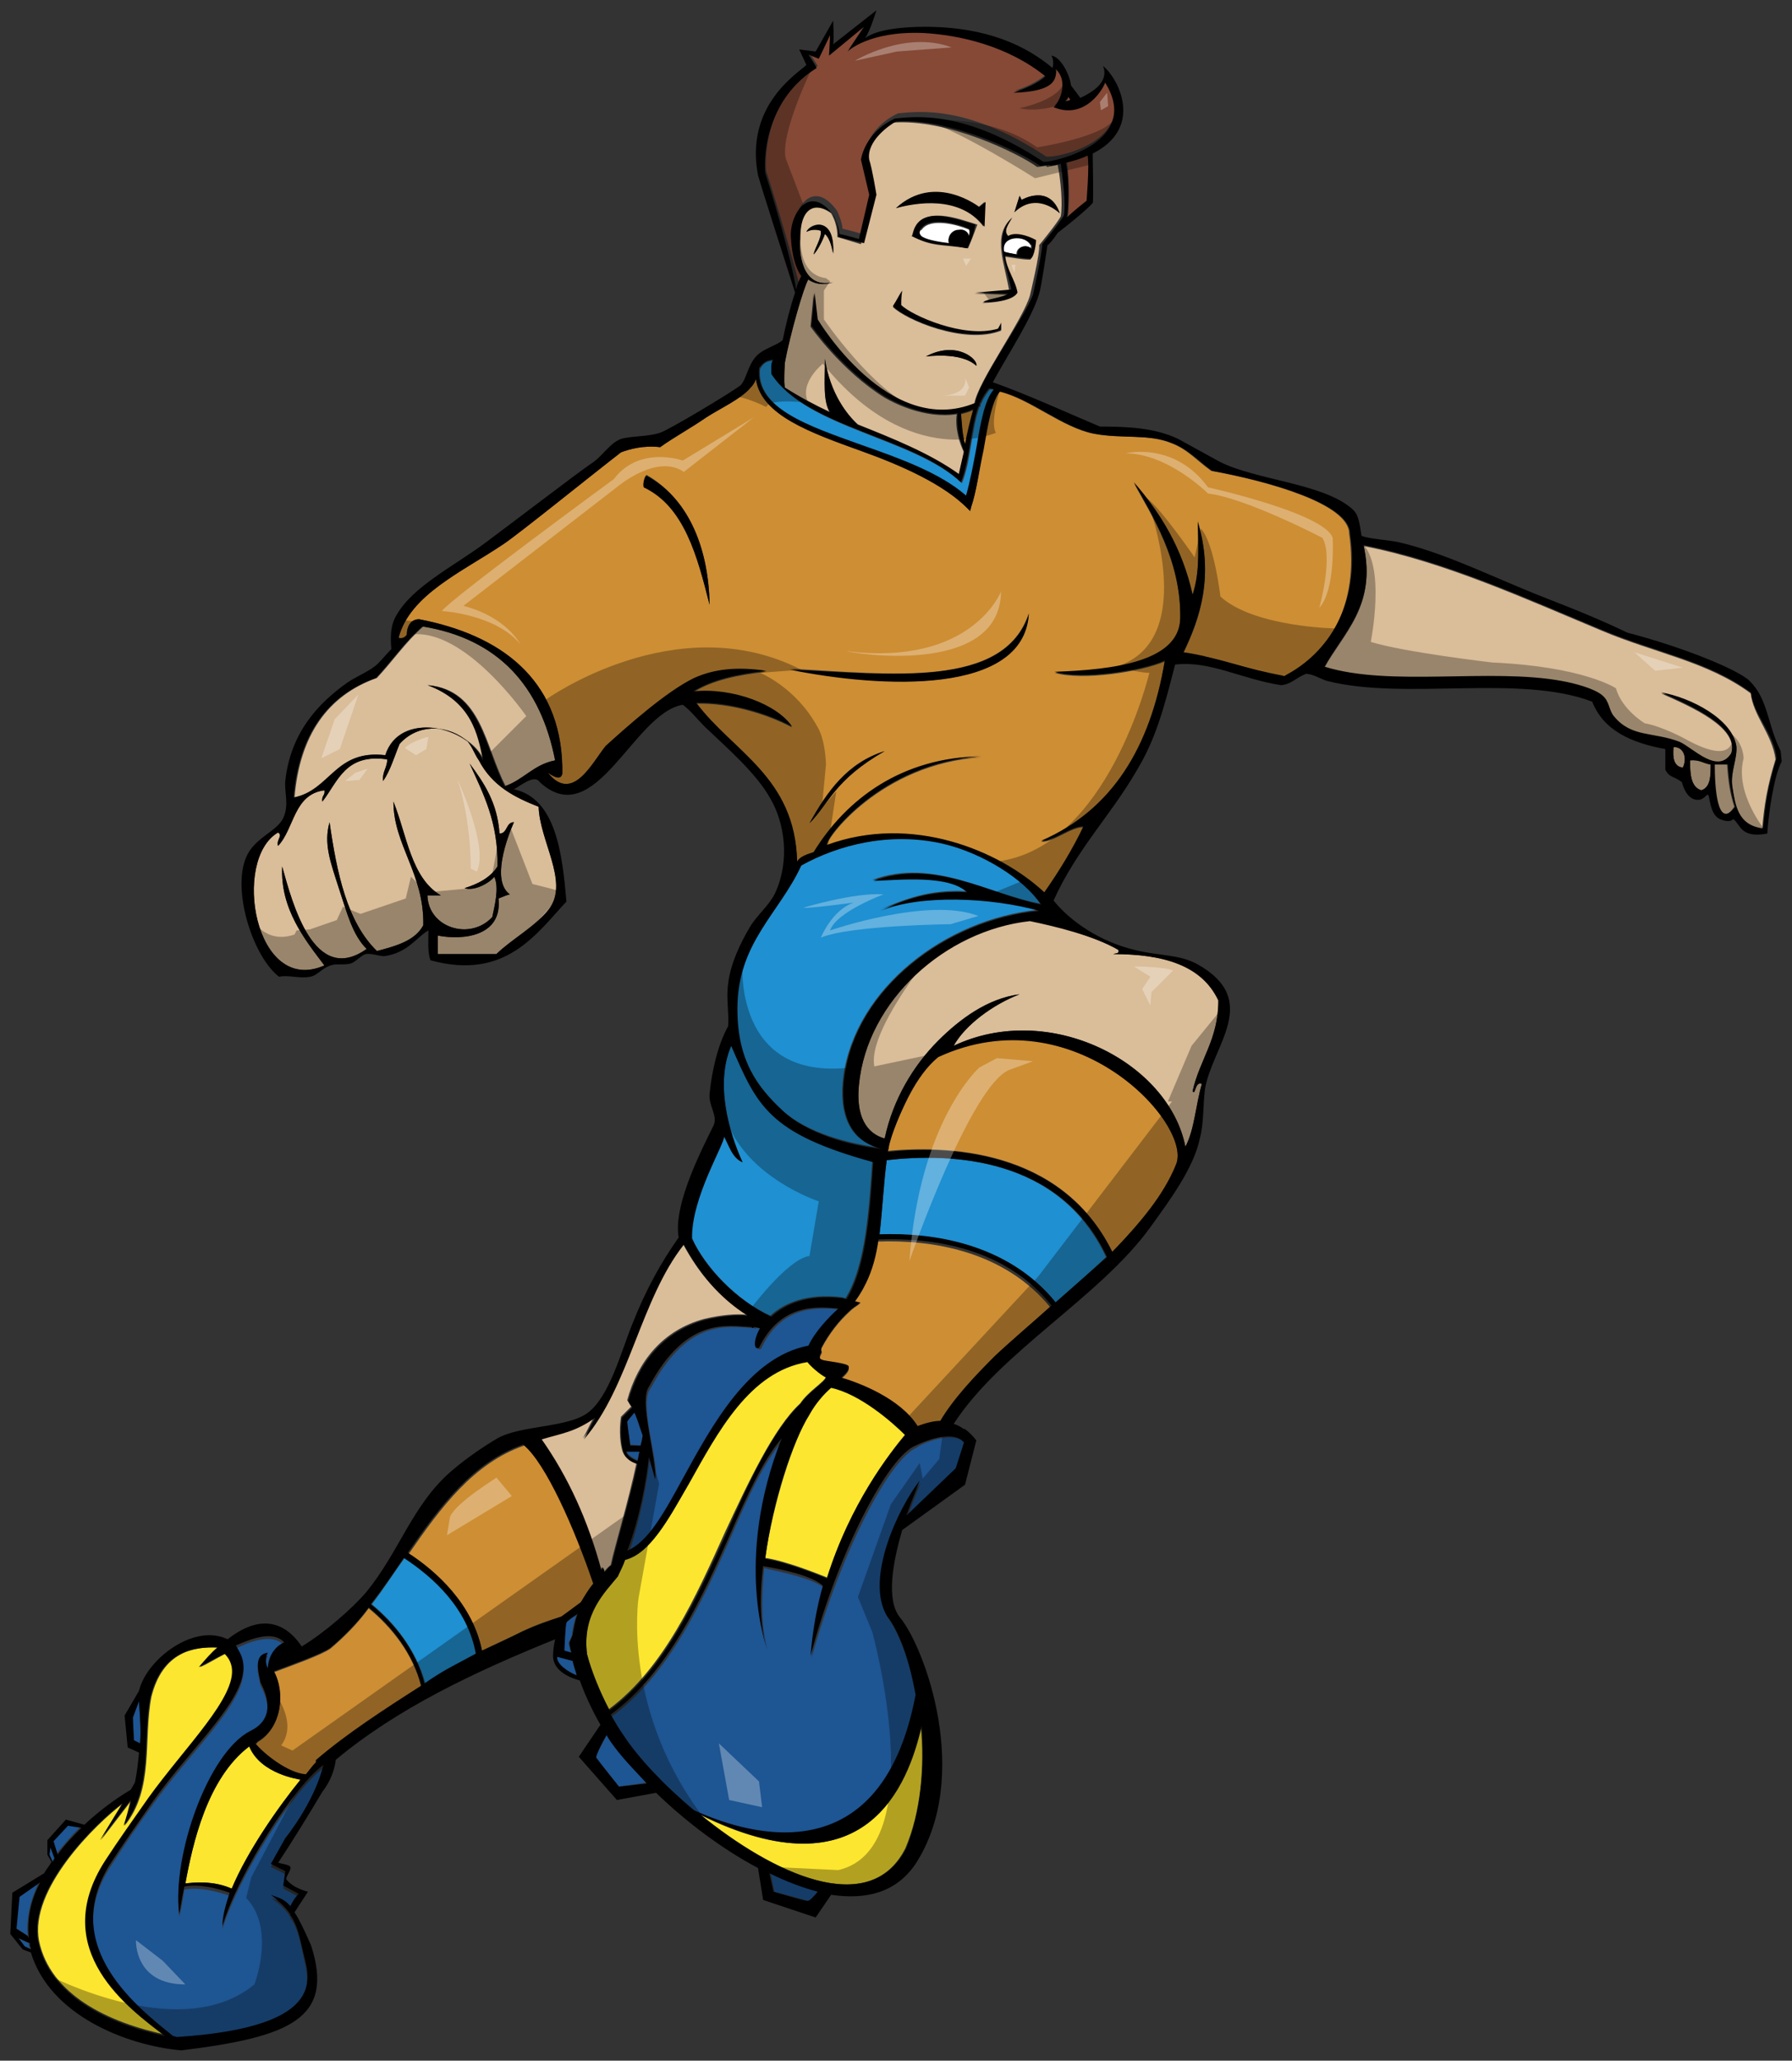
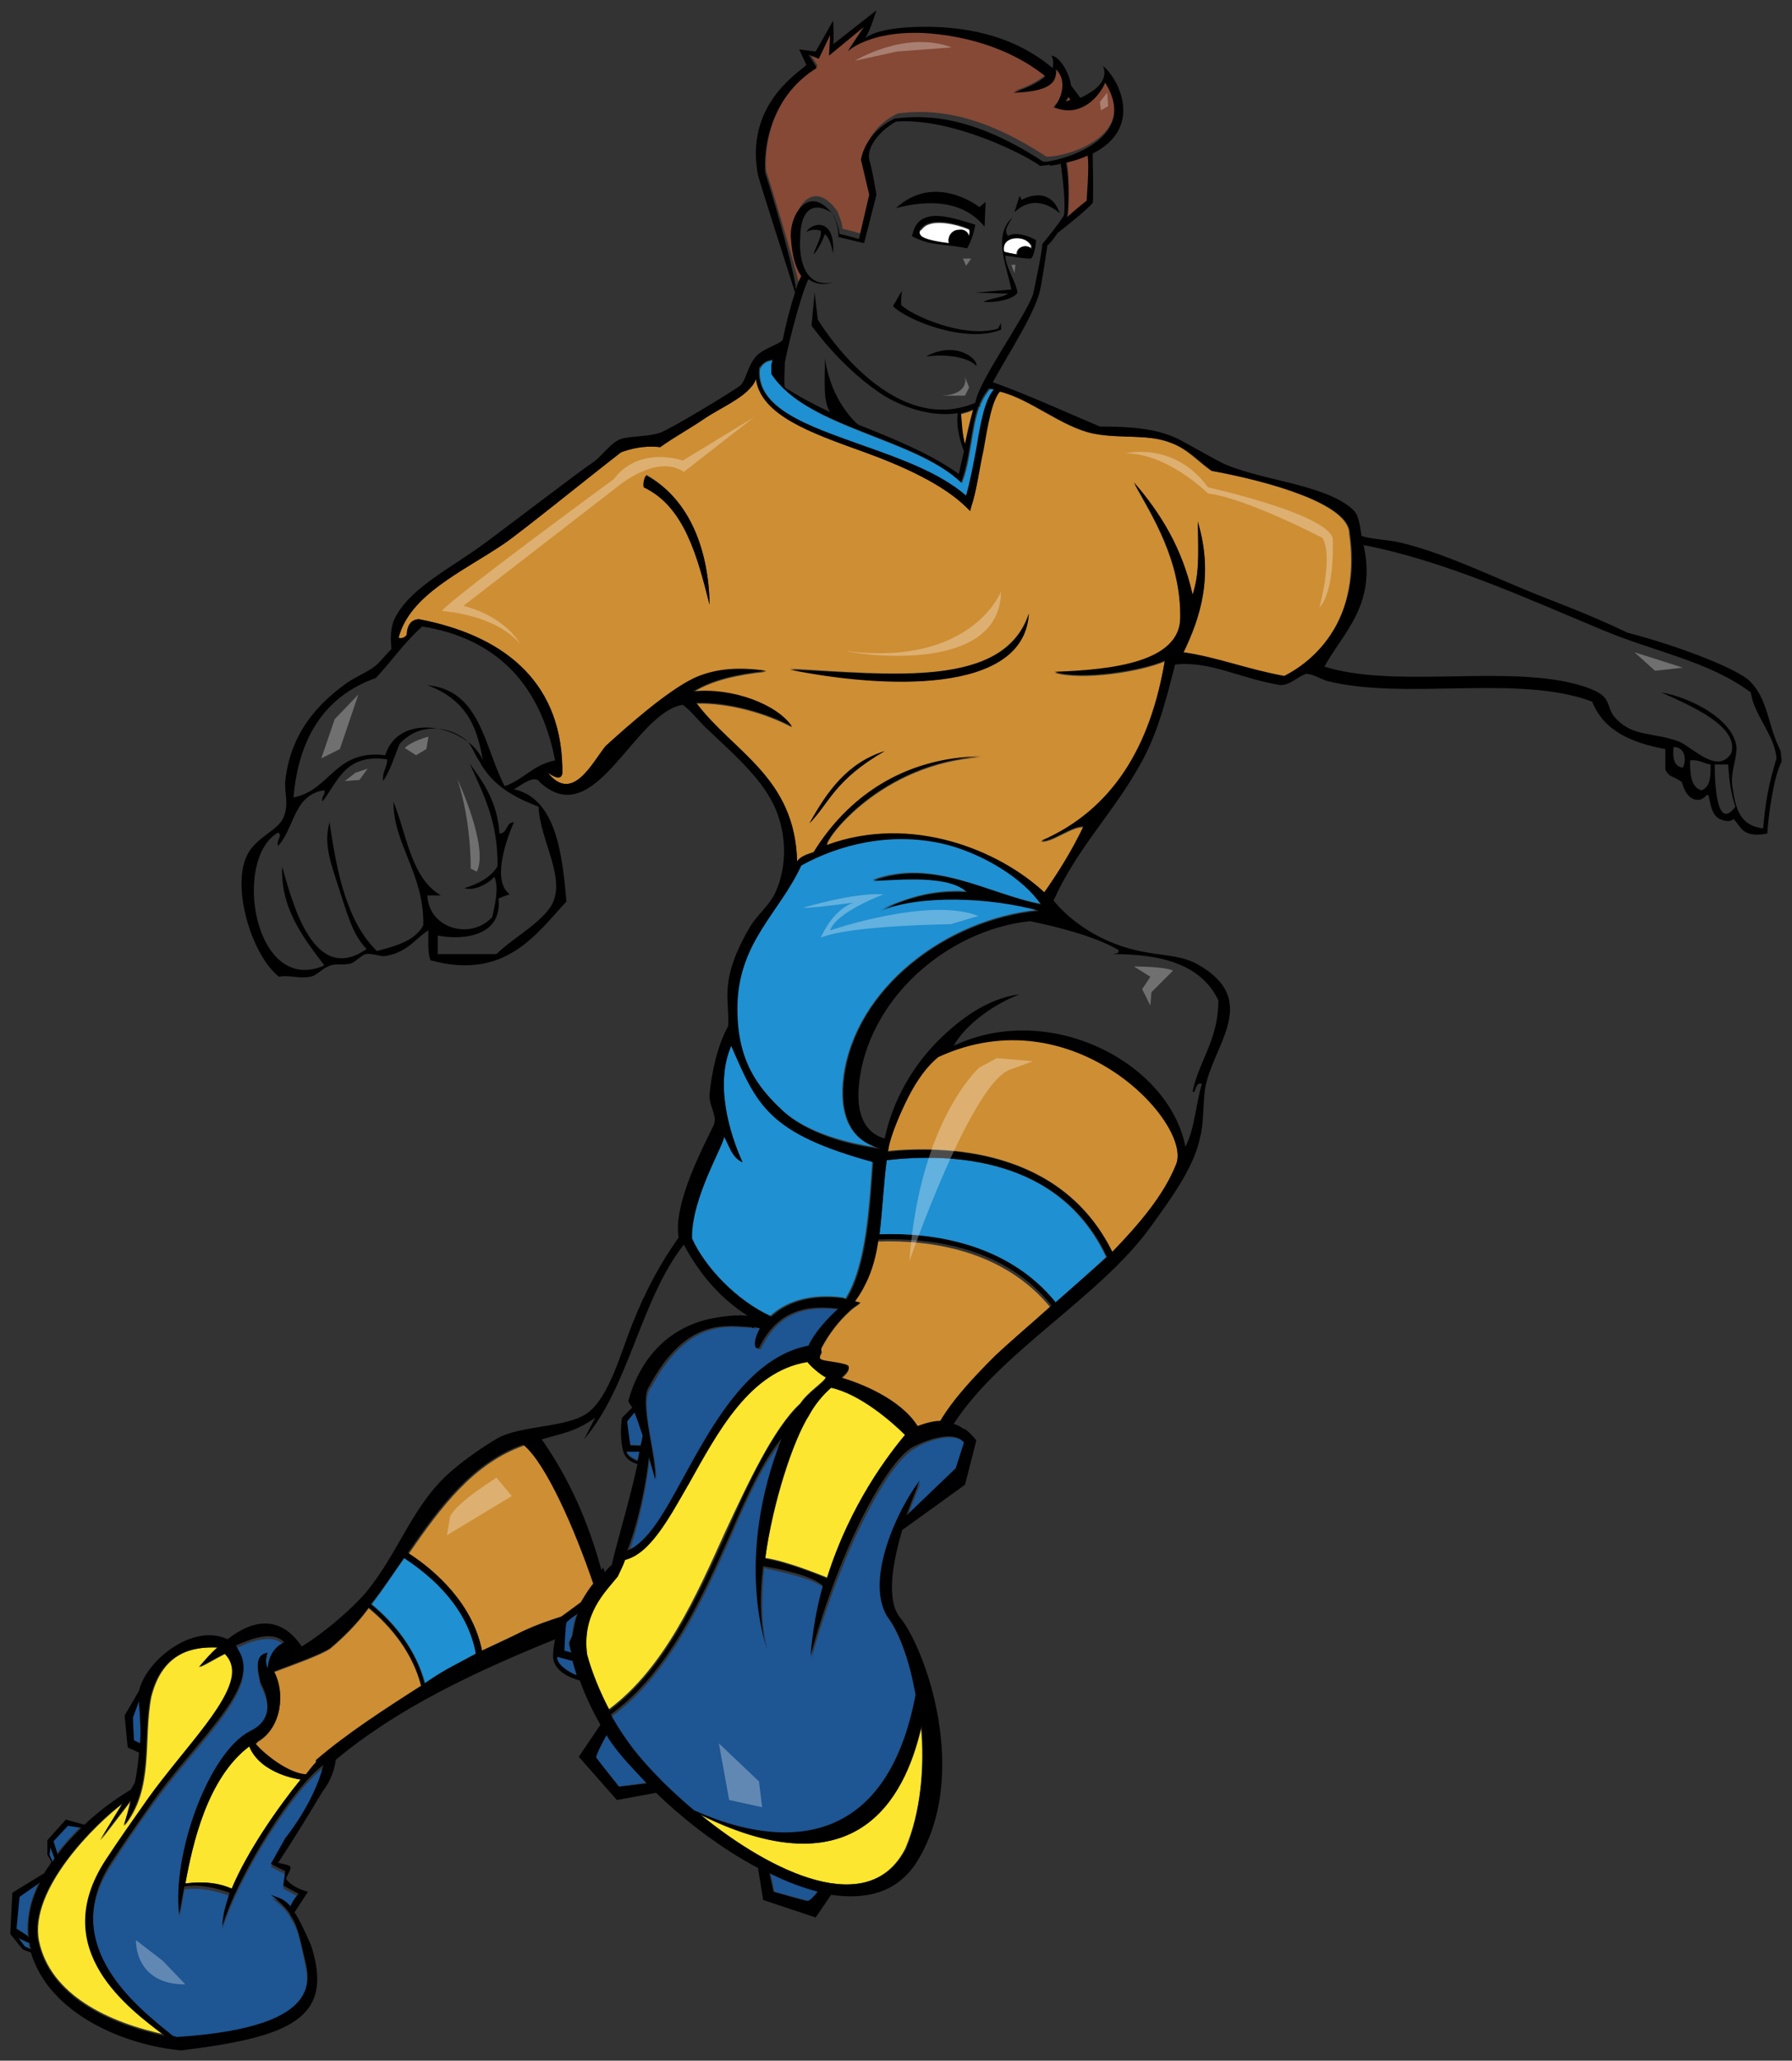
<svg xmlns="http://www.w3.org/2000/svg" version="1.1" id="layer_1" x="0px" y="0px" width="174px" height="200px" viewBox="0 0 174 200" enable-background="new 0 0 174 200" xml:space="preserve">
  <rect x="0" y="0" width="174" height="200" fill="#333333" stroke="none" />
  <path id="color6" fill="#CE8E34" d="M26.6,162.3c1.6-0.6,4.7-1.7,5.5-2.3c1.3-1.1,2.6-2.4,3.7-3.9c2.2,1.8,4.3,4.4,5.1,7.6  c-3.6,2.3-7.3,4.7-10.2,7.2c-0.1,0.1,0,0.1,0,0.2c-0.3,0.3-0.6,0.7-1,1.2c-1.7-0.1-4.1-2-4.9-3c0.1-0.1,0.2-0.1,0.2-0.2  C27.4,167.7,27.7,164.2,26.6,162.3z M95.4,43.7c0.4-2.3,0.8-4.8,1.6-5.7c3,0.7,6.1,3.5,9.2,4.1c2.7,0.5,5.3,0,7.5,0.9  c1.6,0.6,2.5,1.7,3.9,2.7c5.5,1,13.4,3.2,13.4,6.1c1,6.9-2,11.8-6.3,13.9c-3.8-0.7-6.4-1.8-9.8-2.3c1.6-3.3,3-7.4,1.4-12.7  c0.1,3.6,0.1,5.2-0.5,7.1c-1-4.5-3.1-7.9-5.7-10.9c1.7,3.1,4.6,7.5,4.5,13.2c-0.1,4.2-6.4,5-12.2,5.2c2.7,0.8,8.4-0.1,10.7-1.1  c-1.4,8.4-5.1,14.5-12,17.5c1.1,0.1,3-1.5,4.1-1.4c-1.1,2.3-2.4,4.4-3.8,6.4c-4.4-4.1-12.9-7.6-21.1-4.6c-0.3-0.5,5.2-8,15-8.6  c-7.7,0.1-13.1,4.1-16.3,9.3c-0.6,0.2-1.3,0.4-1.6,0.9c-0.2-8.2-6.2-10.6-9.8-15.4c3.2-0.1,6.9,1,9.3,2.3c-1.4-2.1-5.7-3.8-9.6-3.4  c1.9-1.2,4.4-1.7,7.1-2c-2.8-0.4-5-0.2-7,0.7c-2.7,1.3-6.5,4.7-8.6,6.6C57.5,74,55.6,78,53.2,75c1,0.7,1.3,0.5,1.4,0.1c0,0,0,0,0,0  c0,0,0,0,0,0c0-0.2,0-0.5,0-0.7c-0.2-8.6-6.1-12.8-13.9-14.3c0,0,0,0,0,0c-0.9,0-1.2,0.8-1.2,1.5c-0.2,0.3-0.5,0.4-0.8,0.3  c1.1-4.2,6.2-6.4,10.2-9.1c1.5-1,8.3-6.5,11.4-8.9c0.8-0.3,2.2-0.7,3.8-0.5c1.4-1,2.9-1.8,4.5-2.9c1.4-0.9,3.4-1.8,4.3-2.9  c0.2-0.2,0.4-0.5,0.5-0.8c0.5,3.5,5.3,5.2,10.3,7c3.9,1.4,7.9,3.2,10.2,5.5l0.3,0.3l0.1-0.4C94.8,47.7,95.1,45.5,95.4,43.7z   M68.9,58.7c-0.1-5.9-2.3-10.4-6.1-12.6c-0.2,0-0.4,0.8-0.3,1.1C66.4,49.2,67.7,53.9,68.9,58.7z M85.9,72.9c-3.6,1.1-5.6,3.9-7.3,7  C80.4,78.1,81,75.7,85.9,72.9z M76.7,64.9c8.9,1.9,22.6,2.6,23.2-5.4C97.5,66.9,86.4,65.4,76.7,64.9z M46.8,160.2  c1.4-0.7,2.8-1.3,4-1.9c1.2-0.6,2.4-1,3.7-1.4l2-1.3c0.3-0.6,0.7-1.2,1.2-1.8c-1.8-5.2-4.6-11.7-6.8-13.5c-4.9,1.7-8.1,6-11.2,10.5  C42.4,152.6,45.9,155.7,46.8,160.2z M108,121.5c2.7-2.6,5-5.5,6.2-8.5c1.6-3.9-9.9-16.5-23.1-10.5c-1.1,0.9-2,2.2-2.7,3.5  c-0.6,1.1-1.6,3.3-2,4.8c-0.1,0.3-0.1,0.6-0.2,0.9C91.6,111.2,103,111.3,108,121.5z M93.7,43.1c0.3-1.1,0.6-2.3,0.8-3.3  c-0.4,0.2-0.8,0.3-1.2,0.4C93.3,40.7,93.4,42.1,93.7,43.1z M83.4,126.6c-0.3,0.2-0.6,0.4-0.9,0.7c-1.1,1-2,2.2-2.7,3.5  c-0.1,0.2-0.1,0.4,0,0.5c-0.1,0.2-0.2,0.4-0.2,0.5c0,0,0,0.2,0.3,0.3c0.3,0.1,2.4,0.4,2.5,0.6c0.1,0.3-0.2,0.7-0.7,1.1  c1.6,0.5,5.6,2,7.4,4.7c0.9-0.3,1.6-0.5,2.2-0.5c1.4-2.3,3.4-4.4,5.3-6.3c1.5-1.5,3.4-3.1,5.4-4.8c-4.5-5.5-11.5-6.6-16.8-6.4  c-0.2,1.5-0.6,2.9-1.2,4.2c-0.3,0.7-0.7,1.2-1.1,1.8c0,0,0,0,0.1,0C83.6,126.5,83.6,126.4,83.4,126.6z" />
  <path id="color5" fill="#854936" d="M104,9.7c-0.2,0.1-0.3,0.1-0.5,0.1c0.1-0.1,0.2-0.3,0.2-0.4C103.8,9.5,103.9,9.6,104,9.7z   M103.6,15.7c0.3,1.9,0.2,4.9,0.1,5.3c0,0-0.1,0.1-0.1,0.1c0.8-0.7,2-1.7,2-1.7s0.3-3.5,0.1-4.5C105,15.3,104.3,15.5,103.6,15.7z   M107.4,7.8c-0.1,0.5-1.9,3.7-5,2.4c0.4-0.2,1.6-2.4,0.2-3.7c0.1,1.3-0.7,2.2-4.1,2.3c1.1-0.3,2.3-0.9,3.1-1.6  c-3.6-2.8-8.1-4-11.9-4.2c-5.3-0.2-7.3,1.8-7.3,1.8l1.6-2.4l-3.4,2.8l0.1-2l-1.1,2.3l-1-0.4c0,0,0.6,1,0.8,1.3  c-4.7,2.9-5.2,8.2-5,10.2c0.6,1.8,2.6,8.5,3.2,11c0.2-0.5,0.3-0.9,0.5-1.3c-0.6-0.7-0.9-1.9-1-3.7c-0.2-2.2,1.8-5.5,4.2-2.1  c0,0,0.5,1.1,0.5,1.7c0.9,0.2,1.9,0.5,1.9,0.5l1-4.3l-0.8-3.4c0,0,0.3-2.6,3.3-4c2.1-0.2,6.8-0.8,14.4,4.2c0.1,0,0.2,0,0.3,0  c0,0,0,0,0,0c0,0,0,0,0,0C103.9,15.1,110.6,13.1,107.4,7.8z" />
  <path id="color4" fill="#1F90D1" d="M73.8,35.8c0.3-0.5,0.6-0.8,1.4-0.8c-0.3,0.3-0.2,0.9-0.2,1.4c3.4,5.2,13.8,6.1,18.4,10.5  c0.9-2.2,0.9-5.2,1.7-7.4c0,0,0.1,0,0.1-0.1c0-0.1,0-0.2,0.1-0.3c0.2-0.5,0.5-0.9,0.8-1.3c0.2,0,0.4,0,0.5,0.1  c-0.9,1-1.3,3.3-1.7,5.7c-0.3,1.6-0.6,3.2-1,4.6c-2.5-2.2-6.4-3.6-10.1-4.9C78.5,41.4,73.4,39.6,73.8,35.8z M39.3,151.2  c-1.1,1.5-2.1,3.1-3.2,4.5c2.2,1.8,4.3,4.4,5.2,7.7c0.7-0.5,1.5-0.9,2.2-1.4c0.9-0.5,1.9-1.1,2.9-1.6  C45.5,156.1,42.2,153.1,39.3,151.2z M86.1,112.6c-0.3,2.2-0.4,4.7-0.7,7.2c5-0.1,12.4,0.8,17.1,6.6c1.6-1.4,3.3-2.9,4.9-4.4  C102.8,112.2,92.2,111.9,86.1,112.6z M71,101.5c-1.6,3.6-0.2,8.4,1.1,11.3c-1-0.4-1.3-1.6-1.8-2.5c0.1,0.7-3.2,6-3.2,9.8  c1.4,2.9,4.4,6.1,7.7,7.6c1.3-1.2,3.5-2.2,6.9-1.8c0,0,0,0,0,0c0.1,0,0.3,0.1,0.4,0.1c2-3.2,2.3-9,2.6-13.3  C74.6,110,73.6,107.3,71,101.5z M76,107.8c2.3,2.1,6.3,3.2,9.5,3.6c-3-0.6-4.1-3.3-3.6-7c1.2-8.5,9.9-15.2,18.9-16.1  c-4.7-1.3-11.5-1.6-15.4,0c2.4-1,4.8-2,8.4-1.8c-1.8-1.7-6.5-1.2-9.1-1.1c5.9-2.2,11.3,1.4,16.3,2.3c-1.7-2.5-5.6-5-9.5-5.9  C86.4,80.7,81.4,82,77.8,84c-2.1,4.6-6.2,7.5-6.3,13.8C71.5,102.7,73.4,105.4,76,107.8z" />
-   <path id="color3" fill="#DABD99" d="M92.9,40.2c-3.2,0.5-6.3-1.2-7-1.6c-4.2-2.6-7.2-6.9-7.2-6.9l0.3-3.2l0.3,2.6  c0,0,6.9,11.6,15.3,8.1c0.3-2.1,4.7-8.1,5.4-10.5c0,0,1-4.1,0.9-4.9c0,0,1.8-2.2,2.1-2.8c0.2-1.2,0-3.5-0.3-5  c-0.3,0.1-0.6,0.1-1,0.2c0,0-0.1,0-0.1-0.1c-0.3,0-0.6,0.1-0.9,0.1c-1.8-1.3-8.7-4.7-14-4.3c-0.5,0.2-2.9,1.8-2.6,3.7  c0.3,1,0.7,3.4,0.7,3.4l-1.2,4.7L81.3,23c0,0,0.1-1.1-0.6-2.3c-1.2-0.9-3.2-1.2-3.1,2.5c0,1,0.1,4.9,3.2,4.2  c-0.9,0.3-1.7,0.2-2.4-0.3c-0.4,1-1.7,5.2-2.2,8.2c-0.1,0.8-0.1,1.6,0,2.4c1.3,0.9,2.8,1.7,4.4,2.4c-0.7-1.1-0.5-3-0.5-5.2  c0.5,3.4,2.2,5.4,3.2,6.4c3.4,1.4,6.9,2.8,9.8,4.8c0.1-0.4,0.3-1.2,0.5-2.2C93.2,43.1,92.7,41.6,92.9,40.2z M94.8,35.5  c-1.5-1.4-4.9-0.9-4.9-0.9C92.9,33,95,34.9,94.8,35.5z M99,19l0.2,0.4c0,0,2.7-1.6,3.7,1.3c-0.7-0.7-2.6-1.9-4.4-0.1L99,19z   M98.2,21.2c-0.4,0.7-0.8,1.3-0.4,1.8c0.6-0.4,1.8-0.1,2.7,0.4c0,0.4,0,1.1-0.3,1.5c0,0.1-0.1,0.1-0.1,0.2l0,0c0,0,0,0.1-0.1,0.1  c-0.8,0-1.7-0.2-2.5-0.3c0.1,1.3,1,2.5,1.2,3.6c-0.4,0.7-2.4,0.9-3.3,0.9c0.4-0.3,1.9-0.4,2.4-0.8l-3.2-0.1l3.4-0.2  C97.6,25.7,96.3,22.9,98.2,21.2z M94,24.1c-2.5-0.4-3.5-0.1-5.4-1.2c0-0.1,0.1-0.2,0.2-0.5c0.8-2.5,4.2-1.2,6.1-0.6  C94.5,22.9,94.2,23.6,94,24.1z M95,20.1l0.6-0.5l-0.1,2.4c-2.4-3.2-6.6-2.4-8.5-1.8C90.8,16.8,95,20.1,95,20.1z M87.6,28.3  c-0.1,0.5-0.1,0.8-0.1,1.4c1,1,6.1,3.3,9.4,2.3c0.1-0.2,0.2-0.3,0.3-0.6c0,0.3,0,0.4,0,0.7c-3.6,1.4-9.3-1.1-10.5-2.3  C87.1,29.1,87.3,28.8,87.6,28.3z M80.1,22.7c-0.2,0.6-0.7,1.6-1.1,2c0.1-0.6,0.8-1.6,0.7-2.3c-0.3-0.1-0.8-0.2-1.4,0.1  c0.3-0.8,2.7-1.7,2.6,2.1C80.8,24.3,80.7,23.2,80.1,22.7z M59.3,151.9c-0.3,0.2-0.5,0.5-0.7,0.7c0-0.2-0.1-0.4-0.2-0.5  c0,0.1,0,0.2-0.1,0.3c-1.3-4.8-3.2-9-5.8-12.7c2-0.7,3.2-0.8,5.2-2.2c-0.4,0.7-0.7,1.4-1.1,2.1c4.4-5.1,5.5-13.6,9.7-18.9  c1.5,2.8,3.5,5.2,6.2,6.9c-1-0.1-2.4,0-4.1,0.4c-4.1,1.1-6.5,4.2-7.5,7.9c0.1,0.1,0.2,0.4,0.4,0.6l-1,1c0,0-0.3,1.6,0.1,3.2  c0.2,0.8,0.8,1.1,1.4,1.3C61,145.8,59.7,150,59.3,151.9z M167.7,74.2c0.1,1.6,0.3,2.9,0.7,4.1c-1.7,2.5-2-2.1-2-4.1H167.7z   M53.9,73.8c-2.1,0.4-3,1.9-4.8,2.5c-2-3.8-2.3-9.3-7.5-9.8c4.3,1.6,4.9,4.8,5.4,7.3c-1.4-3.3-8.1-4.9-9.5-0.5  c-4.9-0.6-5.3,3.4-8.9,4.1c0.5-6,3.2-9.9,8-11.6c1.5-1.6,2.8-3.5,4.5-5C48.4,62,52.5,66.6,53.9,73.8z M164.1,73.8  c0.9-0.1,1.3,0.3,2,0.4c0,1.1,0,2.2-0.9,2.5C164.2,76.4,164.1,75.2,164.1,73.8z M172.4,73.7c-0.8,2.6-1.1,4.4-1.3,6.8  c-2.4-0.3-2.6-2.3-2.9-4.1c-0.2-1.4,0.5-2.7,0.4-3.9c-0.4-2.6-4.4-4.7-7.3-5.2c2.9,1.3,7.6,3.3,6.8,5.9c-1.3,2.1-3.7-0.5-5-1.1  c-2.6-1-4.7-0.4-6.4-2.5c-0.5-0.6-0.4-1.4-1.1-2c-0.8-0.7-2.8-1.2-3.9-1.4c-7-1.3-16.7,0.6-23.1-1.4c1.8-3.3,5.1-6,3.8-11.8  c7.8,1.5,15.9,5.2,23.1,8.2c5.2,2.2,10.3,3,14.5,6.1C170.2,69.4,172.1,71.3,172.4,73.7z M163.4,74.5c-0.9-0.1-1-1-0.9-2  C163.6,72.5,163.8,73.7,163.4,74.5z M100,89.2c2.5,0.7,6.2,1.6,8.6,3c0.1,0.4-0.3,0.3-0.5,0.4c4.9,0,8.6,1.1,10.2,4.5  c0,3.8-1.8,5.7-2.5,8.8c0.3,0.5,0.2-1,0.9-0.7c-0.6,2-0.7,4.4-1.6,6.1c-1.6-8.2-13.2-14.2-22.5-9.8c1.1-2,3.8-4,6.4-5  c-3.1,0.4-5.8,2.4-7.9,4.5c-2.4,2.4-4.4,5.7-5.2,9.5c-1.8-0.5-2.8-2.2-2.5-5.2C84.2,96.9,91.7,90.1,100,89.2z M52.3,78.3  c0.1,3.3,2.9,7.2,1.1,9.8c-1.2,1.7-3.8,3.1-5.2,4.5h-5.7v-1.8c2.6,0.5,6.3,0,5.9-3.6c0.3-0.1,0.7-0.3,1.1-0.4  c-1.8-1.3-0.3-5.4,0.4-7c-0.8,0-0.6,1.1-1.4,1.1c-0.2-3-1.5-4.9-2.9-6.8c1.3,2.9,2.8,5.7,2.7,10c-0.7,1.1-1.9,1.7-3.2,2.1  c0.9,0.3,2.3-0.4,2.9-1.1c0.5,1.1,0,2.9-0.2,3.9c-2.1,2.3-6.2,1.1-6.3-2.1h1.3c-2.9-1.7-3.3-5.9-4.6-9.1c0,4.2,3,7,2.9,12  c-0.8,1.5-2.6,2-4.5,2.5c-2.9-2.8-3.9-7.6-4.6-12.5c-0.6,2.1,0.1,3.9,0.9,6.4c0.8,2.4,1.3,4.5,2.7,5.9c-5.1,3.6-7.2-4.4-8.2-8  c-0.2,4.1,2.2,7.1,4.1,9.6c-6.8,3-9-10.3-4.5-12.9c0.5,0.3-0.2,0.7,0,1.3c1.6-1.7,1.5-5,4.5-5.4c0.1,0.5-0.3,0.5-0.2,1.1  c1.5-1.9,2.2-4.7,6.3-4.1c0,0.8-0.5,1.2-0.4,2.1c0.7-1,1.1-2.4,1.6-3.6c1.7-1.9,4.4-1.9,6.3-0.5c0.7,0.5,0.9,1.4,1.4,2.1  C47.8,76.3,50,77.4,52.3,78.3z" />
  <path id="fill" fill="#FFFFFF" d="M98.7,24.6c0,0,0,0.1,0,0.1c-0.5-0.1-1.2-0.2-1.3-0.3c-0.3-1.6,1.9-1.7,2.6-0.7c0,0,0,0.1,0.1,0.1  c0,0,0,0,0,0c0,0,0,0,0,0c0,0.1,0,0.2,0,0.4c-0.1-0.2-0.4-0.3-0.6-0.3C99.1,23.9,98.7,24.2,98.7,24.6z M89.6,23.1  c0.6,0.3,1.7,0.4,2.6,0.6c-0.1-0.1-0.1-0.2-0.1-0.3c0-0.5,0.4-1,1-1c0.5,0,0.8,0.3,1,0.6c0.1-0.2,0.1-0.5,0-0.7  c-1.1-0.5-3.8-1.2-4.6,0C89.2,22.4,89.2,22.9,89.6,23.1z" />
  <path id="color2" fill="#1E5593" d="M13,168.9l-0.1-2.2l0.6-1.6c0,0,0,0.1,0,0.1c0.1,1.5,0.2,2.8,0.1,4L13,168.9z M1.5,187.1  l1.1,0.7l0.1,0.2c-0.2-1.9,0.3-3.7,1.1-5.4l-2,1.4L1.5,187.1z M4.9,179.3L4.8,180l0.3,0.6c0.1-0.1,0.1-0.2,0.2-0.3l0,0L4.9,179.3z   M2.8,188.6l-1.1-0.5l0.6,0.8l0.6,0.2c0-0.1-0.1-0.2-0.1-0.4C2.8,188.7,2.8,188.7,2.8,188.6z M5.1,178.6l0.4,1.3  c0.7-0.9,1.5-1.8,2.3-2.6l-1.3-0.2L5.1,178.6z M31.4,171.6c-2.8,2-8.2,10.4-9.8,15.6c0-0.9,0.3-2,0.7-3.2c-1.1-0.4-3-0.9-4.4-0.6  c-0.2,1.4-0.4,2.3-0.5,2.6c-0.7-5.6,2.8-15.6,6.9-17.7c2.3-1.2,1.8-3.2,1-4.7c-0.3-1.4-0.7-2.7,0.7-2.9c-0.3,0.6-0.1,1.1,0,1.5  c0.1-1.6,1.1-2.3,1.6-2.5c-1-1.1-2.9-0.6-4.7,0.3c0.4,0.5,0.6,1,0.7,1.6c0.6,3.4-4.9,8.1-8.8,13.6c-1.4,1.9-2.8,4-4.1,6  c-5.1,8,2.9,14.1,6.1,16.7c0.1,0,0.3,0.1,0.4,0.1c15.2-0.9,12.6-6.1,12.2-8.4c-0.3-1.3-0.5-2.4-1.1-3.3l0,0c-0.1,0-0.1-0.1-0.1-0.2  c-0.4-0.7-1-1.3-1.9-1.9c0.7,0.3,1.2,0.2,1.9,1.1c0.3-0.7,0.8-1.2,0.8-1.2l-1.5-0.8l0.2-1.4l-1.4-0.7l1.4-2.5  C27.7,178.4,30.5,175,31.4,171.6z M55.2,159.5c0.1-0.2,0.2-0.5,0.3-0.7c0.1-0.6,0.2-1.4,0.5-2.1c-0.6,0.4-1.1,0.8-1.1,0.9  c0,0.2-0.2,2.7-0.2,2.7l0.7,0.2C55.4,160.1,55.3,159.8,55.2,159.5z M75.2,183.6c0,0,3,0.8,3.3,0.9c0.1,0,0.5-0.4,1-1  c-1.5-0.4-3.1-1-4.7-1.8L75.2,183.6z M92.9,142.6l0.8-2.5c-1.1-1.4-4.4,0.1-4.7,0.4c-2.6,1.1-7.3,10-10.2,20.4  c0.2-2.4,0.7-4.7,1.2-6.8c-1.1-0.9-4-1.5-5.8-1.9c-0.3,3.1-0.3,6,0.4,8.1c0,0-3.2-8.6,1.4-20.5c-1.8,2.1-3.3,5.3-5,9.3  c-2.8,6.3-6,13.4-11.6,17.5c0.4,0.7,0.8,1.4,1.3,2.1c1.3,2,3.8,4.7,6.8,7.2c4,1.7,18,7.1,21.5-11.2c-0.6-3.3-1.7-6.2-2.8-7.7  c-2.1-3.6,1.1-10.4,3.2-13.1c-0.1,0.3-0.7,1.6-1.3,3.4L92.9,142.6z M62.2,140.3c0.1-0.3,0.1-0.6,0.2-1c-0.3-0.8-0.5-1.5-0.8-2.2  c-0.4,0.4-0.7,0.8-0.7,0.9c0,0.2,0.3,2.2,0.3,2.2L62.2,140.3z M58.9,168.4c-0.5,1-1.1,2.1-1,2.2c0.2,0.3,2.2,2.8,2.2,2.8l2.7-0.4  c-1.1-1.1-2.2-2.3-3.1-3.5C59.4,169.2,59.2,168.8,58.9,168.4z M63.7,143.6c-0.1-0.2-0.3-1.1-0.6-2.2c-0.2,2.1-0.9,6-2,9.2  c1.9-0.8,3.5-3.7,5.4-7c2.8-5.1,6.4-11.8,12.2-12.9c0.5-1.3,1.9-2.7,2.9-3.6c-2.1-0.2-5.7-0.5-7.7,3.8c-0.6,0.3-0.6-0.7,0.1-1.9  c-0.2,0-0.3-0.1-0.5-0.1c0,0,0,0-0.1,0l-0.1,0.1c0,0,0-0.1-0.1-0.1c-2.4-0.1-6.3-1.1-10,5.8C62,136.1,63.9,141.6,63.7,143.6z   M54.1,160.8c-0.1,0.7,1.1,1.5,1.9,1.8c-0.2-0.5-0.3-0.9-0.4-1.4L54.1,160.8z M61.9,141.7c0.1-0.3,0.1-0.6,0.2-0.9l-1.3-0.1  C60.9,141.2,61.4,141.5,61.9,141.7z" />
  <path id="color1" fill="#FDE62F" d="M29.1,172.7c0,0,0,0,0.1,0c-2.2,2.7-5.2,7-6.7,10.6c-1.8-0.8-3.7-0.6-4.5-0.5  c0.7-3.8,2.1-10.2,6.2-13.3C25.3,172.2,29.1,172.7,29.1,172.7z M10.3,180.6c1.3-2,2.8-4.1,4.2-6.1c3.6-5.1,8.7-9.9,8.1-12.7  c-0.1-0.5-0.3-1-0.7-1.3c-1,0.5-1.9,1.1-2.5,1.3c0.6-0.7,1.2-1.4,1.8-1.9c-2.4-0.1-5.4,0.4-6.5,4.8c-0.8,4.2,0.3,8.9-2.6,12.5  c0.3-0.9,0.5-1.7,0.7-2.5l-3,3.9l2.2-3.6c-2.7,2-9.2,8.4-8.2,13.4c1.1,5.2,6.7,7.9,12.4,9.1C12.7,194.9,4.8,189.3,10.3,180.6z   M89.4,167.5c-1.2,5.7-5.4,16.6-21.5,8.6c7,5.7,16.5,10.2,20,3.3C89.4,175.9,89.8,171.5,89.4,167.5z M78.6,137.2  c-1.6,2.7-3.5,8.5-4.3,14c2,0.3,5,1.5,6,1.9c2.3-7.2,6.2-12.2,7.6-13.9c-1.3-1.3-4.4-4-7.2-4.6C80,135.3,79.2,136.2,78.6,137.2z   M77.7,136.2c0.8-1.2,2.4-2.1,2.5-2.6c-0.6-0.3-1.5-1-1.8-1.5c-5.6,0.9-8.7,6.8-11.5,11.8c-2,3.7-3.8,6.8-6.2,7.4  c-0.2,0.6-0.4,1.1-0.7,1.6c-1.3,1.5-3.5,3.6-3,7.6c0.4,1.7,1.1,3.5,2.1,5.4c5.4-4,8.5-11,11.3-17.2C72.6,144,75.1,138.6,77.7,136.2z  " />
  <path id="outline" d="M88.7,22.4c-0.1,0.3-0.1,0.5-0.2,0.5c1.9,1,2.9,0.7,5.4,1.2c0.3-0.5,0.6-1.2,0.8-2.3  C92.9,21.3,89.5,19.9,88.7,22.4z M94.1,22.2c0.1,0.2,0,0.5,0,0.7c-0.1-0.4-0.5-0.7-1-0.6c-0.6,0-1,0.5-1,1c0,0.1,0,0.2,0.1,0.3  c-0.9-0.1-2.1-0.3-2.6-0.6c-0.4-0.2-0.4-0.7-0.1-0.9C90.4,21,93,21.7,94.1,22.2z M99.9,59.6c-0.5,7.9-14.3,7.2-23.2,5.4  C86.4,65.4,97.5,66.9,99.9,59.6z M85.9,72.9c-4.9,2.8-5.4,5.1-7.3,7C80.3,76.9,82.2,74.1,85.9,72.9z M68.9,58.7  c-1.2-4.7-2.4-9.5-6.4-11.4c-0.1-0.3,0.1-1.1,0.3-1.1C66.6,48.2,68.8,52.8,68.9,58.7z M173,73.9l-0.1-1c-1.3-2.6-1.2-5-3-6.8  c-1.1-1.1-6.5-3.3-11.9-4.7c-3.9-1.9-7.9-3.3-10-4.2c-4.1-1.7-8.3-3.7-12.3-4.6c-1-0.2-2.8-0.3-3.5-0.6c-0.2-1.3-0.3-2.1-0.9-2.6  c-2.8-2.5-9.4-2.8-12.9-4.6c-1.3-0.7-2.7-1.5-4-2.2c-2.3-1.1-5-1.2-7.6-1.2c-3.1-1.3-7-3.1-10.4-4.3c1.4-2.6,3.8-6.2,4.5-8.6  c0.2-0.5,0.8-4.7,0.8-4.7c0.2-0.1,0.6-0.6,1-1.2c0.8-0.6,2.9-2.3,3.4-2.9c0.1-0.3,0-3.8,0-4.8c5-2.5,2.5-7.3,1-8.5  c0.6,1.5-0.9,2.5-2.2,3.1c-0.3-0.4-0.6-0.8-0.9-1.2c-0.2-1.3-1.1-2.8-1.9-2.9c0.2,0.4,0.2,0.8,0.1,1.2c-2.5-2.1-6.3-4-12.4-4  c-1.9,0-4.6,0.2-5.8,1.1C84.5,3,85.1,1,85.1,1l-4.2,3.3C81,4,80.9,2,80.9,2L79.2,5l-1.6-0.2l0.7,1.5c-0.8,0.8-6,3.9-4.7,10.7  c0.3,1.1,2.8,8.9,3.6,11.4c-0.5,1.5-0.9,3.1-1.2,4.6c-0.5,0.5-1.8,0.8-2.5,1.5c-0.9,0.9-1,2.3-1.6,2.9C71,38.1,65,41.7,64.1,42  c-1.2,0.4-2.8,0.3-3.8,0.6c-1.1,0.4-1.8,1.7-2.9,2.4c-1.2,0.8-8,6-10.3,7.7c-3.1,2.3-7,4.2-8.6,7c-0.6,1-0.6,2.1-0.5,3.3  c-0.4,0.4-0.9,1-1.3,1.4c-0.7,0.7-2,1.2-2.9,1.8c-3,2.1-5.6,5-6.1,9.6c-0.1,1.1,0.4,2.3-0.2,3.6c-0.6,1.3-2.8,1.9-3.6,3.8  c-1.4,3.3,0.7,9.7,3.2,11.6c0.9-0.2,2,0.2,3,0c0.7-0.1,1.1-0.8,2-1.1c0.5-0.2,1.3,0,2-0.2c0.5-0.2,1-0.8,1.4-0.9  c0.6-0.1,1.3,0.2,1.8,0.2c2.3-0.3,3.2-1.9,4.3-2.5c0,1-0.1,2.1,0.2,2.9c7.3,2,10.3-2.6,13.2-5.7c-0.4-4.6-1-10-5.1-10.9  c0.6-0.3,2-1.5,2.5-0.7c5.4,5,9.1-6.7,13.9-7.5c0.8,0.6,1.4,1.4,2.1,2.1c2.2,2.1,5,4.5,6.4,7c1.4,2.4,1.9,6,0.5,9.1  c-0.6,1.3-1.8,2.2-2.5,3.4c-0.9,1.5-1.9,3.6-2.1,5.5c-0.2,1.4,0.1,2.8,0,4.1c-1,1.8-1.6,4.4-1.8,6.6c-0.1,1.1,0.8,2.1,0.4,3  c-0.8,1.7-4,7.6-3.4,10.9c-1.7,2.4-3.2,5.1-4.5,8.4c-1.1,2.7-2.2,7-4.3,8.6c-2,1.5-6.5,1.2-8.8,2.5c-1.2,0.7-3,1.9-4.5,3.2  c-3.8,3.3-5,7.8-8.3,11.8c-1.3,1.5-3.9,3.8-6.2,5.2c-1.2-1.8-3.5-3.6-7.2-0.7c-3.3-1.6-7.9,2-8.6,5l-1.4,2.4l0.3,3.1l1.1,0.5  c-0.1,1-0.2,2-0.4,2.9l-0.4,0.7c-0.5,0.3-2.5,1.5-4.5,3.4l-1.8-0.5l-1.8,2l0,1.4l0.4,0.7c-0.2,0.4-0.5,0.7-0.7,1.1l-3.1,1.9L1,187.7  l1.2,1.5l0.8,0.3c1.8,6,9.1,9,14.6,9.5c10.6-1.3,14.9-3.1,12.6-10.2c-0.7-1.6-1.2-2.6-1.6-3.2l1.3-2c0,0-1.4-0.3-2.1-1.2  c-0.1-0.2,0.5-0.9,0.4-1.2c-0.1-0.2-0.7-0.3-1.2-0.4c1.2-1.8,3-4.7,4.3-6.9c0.8-1,1.2-2.2,1.3-3.1c6-5,13.4-8.5,21.3-11.7  c-0.1,0.5-0.2,1-0.2,1.6c0,1.6,1.9,2.2,2.6,2.4c0.5,1.4,1.2,2.9,2,4.3l-2.1,3.1l3.7,4.2l3.8-0.7c3,2.9,6.5,5.5,9.9,7.3l0.5,3.1  l5.1,1.7l1.5-2.2c3.4,0.5,6.3-0.2,8.2-3c5.5-8.5,0.9-21-1.5-23.9c-1.4-1.7-0.7-5.4,0.2-8.5l6.1-4.4l1.1-4.3  c-0.3-0.4-0.7-0.8-1.1-1.1c0,0-0.1,0-0.1,0c-0.3-0.2-0.6-0.4-1-0.5c4.5-7,14.2-12.3,19.1-19.1c1.8-2.5,4.2-5.7,4.8-8.6  c0.4-1.5,0.3-3.2,0.5-4.8c0.7-4.2,5.5-8.6-0.7-12.1c-1.8-1-3.7-0.8-6.1-1.4c-3.4-0.8-6.3-2.8-7.9-4.8c2.2-4.9,5.5-8.2,8-12.5  c1.9-3.1,2.7-6.1,3.8-10.4c3.4-0.4,6.4,1.4,10.3,2c1-0.1,1.4-0.7,2.4-1.1c0.7,0,1.4,0.5,2.1,0.7c7.6,1.9,18.6-0.7,25.7,2  c1.1,2.8,3.8,4,7.1,4.6v2c0.4,0.8,0.8,0.6,1.6,1.2c0.3,1.1,0.8,1.6,1.3,1.7c0.9,0.2,1.1-0.7,1.3-0.4c0.2,0.9,0.3,1.9,1.1,2.3  c0.5,0.2,1,0.3,1.3,0c0.7,0.5,0.7,1.9,3.3,1.4C171.7,79.2,172.2,75.4,173,73.9z M93.7,43.1c-0.3-1-0.3-2.4-0.4-3  c0.4-0.1,0.8-0.2,1.2-0.4C94.2,40.8,93.9,42,93.7,43.1z M105.5,19.5c0,0-1.2,0.9-2,1.7c0,0,0.1-0.1,0.1-0.1c0.1-0.4,0.3-3.4-0.1-5.3  c0.8-0.2,1.5-0.4,2.1-0.7C105.8,16,105.5,19.5,105.5,19.5z M103.7,9.4c0.1,0.1,0.2,0.2,0.2,0.3c-0.2,0.1-0.3,0.1-0.5,0.1  C103.6,9.7,103.7,9.6,103.7,9.4z M74.3,16.8c-0.2-2,0.3-7.3,5-10.2c-0.2-0.4-0.8-1.3-0.8-1.3l1,0.4l1.1-2.3l-0.1,2l3.4-2.8l-1.6,2.4  c0,0,2-2,7.3-1.8c3.7,0.2,8.3,1.3,11.9,4.2c-0.7,0.7-2,1.2-3.1,1.6c3.5-0.1,4.3-1,4.1-2.3c1.4,1.3,0.2,3.5-0.2,3.7  c3.1,1.3,4.9-1.9,5-2.4c3.3,5.3-3.5,7.4-5.7,7.7c0,0,0,0,0,0c0,0,0,0,0,0c-0.1,0-0.2,0-0.3,0c-7.6-5-12.3-4.4-14.4-4.2  c-3,1.4-3.3,4-3.3,4l0.8,3.4l-1,4.3c0,0-1-0.3-1.9-0.5c0-0.6-0.5-1.7-0.5-1.7c-2.4-3.4-4.4-0.1-4.2,2.1c0.1,1.8,0.5,3,1,3.7  c-0.2,0.4-0.4,0.8-0.5,1.3C76.9,25.3,74.9,18.6,74.3,16.8z M78.5,27.1c0.7,0.5,1.5,0.6,2.4,0.3c-3.2,0.7-3.3-3.2-3.2-4.2  c0-3.6,1.9-3.4,3.1-2.5c0.7,1.2,0.6,2.3,0.6,2.3l2.5,0.6l1.2-4.7c0,0-0.4-2.5-0.7-3.4c-0.3-1.8,2-3.4,2.6-3.7c5.2-0.4,12.2,3,14,4.3  c0.3,0,0.6-0.1,0.9-0.1c0,0,0.1,0,0.1,0.1c0.3-0.1,0.7-0.1,1-0.2c0.2,1.5,0.5,3.9,0.3,5c-0.3,0.6-2.1,2.8-2.1,2.8  c0,0.8-0.9,4.9-0.9,4.9C99.4,31,95,37,94.7,39.1C86.3,42.6,79.4,31,79.4,31l-0.3-2.6l-0.3,3.2c0,0,3,4.3,7.2,6.9  c0.7,0.4,3.7,2.1,7,1.6c-0.2,1.4,0.3,2.9,0.6,3.7c-0.2,0.9-0.4,1.7-0.5,2.2c-2.8-2-6.3-3.4-9.8-4.8c-1-0.9-2.7-3-3.2-6.4  c0,2.3-0.2,4.1,0.5,5.2c-1.5-0.7-3-1.5-4.4-2.4c-0.1-0.8,0-1.6,0-2.4C76.8,32.2,78,28,78.5,27.1z M75.1,34.9  c-0.3,0.3-0.2,0.9-0.2,1.4c3.4,5.2,13.8,6.1,18.4,10.5c0.9-2.2,0.9-5.2,1.7-7.4c0,0,0.1,0,0.1-0.1c0-0.1,0-0.2,0.1-0.3  c0.2-0.5,0.5-0.9,0.8-1.3c0.2,0,0.4,0,0.5,0.1c-0.9,1-1.3,3.3-1.7,5.7c-0.3,1.6-0.6,3.2-1,4.6c-2.5-2.2-6.4-3.6-10.1-4.9  c-5.3-1.9-10.4-3.6-10-7.5C74,35.3,74.4,34.9,75.1,34.9z M52.3,78.3c0.1,3.3,2.9,7.2,1.1,9.8c-1.2,1.7-3.8,3.1-5.2,4.5h-5.7v-1.8  c2.6,0.5,6.3,0,5.9-3.6c0.3-0.1,0.7-0.3,1.1-0.4c-1.8-1.3-0.3-5.4,0.4-7c-0.8,0-0.6,1.1-1.4,1.1c-0.2-3-1.5-4.9-2.9-6.8  c1.3,2.9,2.8,5.7,2.7,10c-0.7,1.1-1.9,1.7-3.2,2.1c0.9,0.3,2.3-0.4,2.9-1.1c0.5,1.1,0,2.9-0.2,3.9c-2.1,2.3-6.2,1.1-6.3-2.1h1.3  c-2.9-1.7-3.3-5.9-4.6-9.1c0,4.2,3,7,2.9,12c-0.8,1.5-2.6,2-4.5,2.5c-2.9-2.8-3.9-7.6-4.6-12.5c-0.6,2.1,0.1,3.9,0.9,6.4  c0.8,2.4,1.3,4.5,2.7,5.9c-5.1,3.6-7.2-4.4-8.2-8c-0.2,4.1,2.2,7.1,4.1,9.6c-6.8,3-9-10.3-4.5-12.9c0.5,0.3-0.2,0.7,0,1.3  c1.6-1.7,1.5-5,4.5-5.4c0.1,0.5-0.3,0.5-0.2,1.1c1.5-1.9,2.2-4.7,6.3-4.1c0,0.8-0.5,1.2-0.4,2.1c0.7-1,1.1-2.4,1.6-3.6  c1.7-1.9,4.4-1.9,6.3-0.5c0.7,0.5,0.9,1.4,1.4,2.1C47.8,76.3,50,77.4,52.3,78.3z M49,76.3c-2-3.8-2.3-9.3-7.5-9.8  c4.3,1.6,4.9,4.8,5.4,7.3c-1.4-3.3-8.1-4.9-9.5-0.5c-4.9-0.6-5.3,3.4-8.9,4.1c0.5-6,3.2-9.9,8-11.6c1.5-1.6,2.8-3.5,4.5-5  c7.4,1.2,11.5,5.8,12.9,13C51.8,74.2,50.8,75.7,49,76.3z M77.8,84c3.6-2,8.6-3.3,13.8-2.1c3.8,0.9,7.8,3.4,9.5,5.9  c-5-1-10.4-4.5-16.3-2.3c2.6-0.1,7.3-0.6,9.1,1.1c-3.6-0.2-6,0.7-8.4,1.8c3.9-1.6,10.7-1.3,15.4,0c-9.1,0.9-17.8,7.6-18.9,16.1  c-0.5,3.6,0.6,6.3,3.6,7c-3.2-0.3-7.2-1.5-9.5-3.6c-2.6-2.4-4.5-5-4.5-10C71.6,91.5,75.7,88.6,77.8,84z M70.3,110.3  c0.5,0.9,0.8,2.1,1.8,2.5c-1.3-2.8-2.7-7.6-1.1-11.3c2.5,5.8,3.6,8.5,13.8,11.3c-0.3,4.3-0.6,10.1-2.6,13.3c-0.1,0-0.3-0.1-0.4-0.1  c0,0,0,0,0,0c-3.4-0.4-5.6,0.6-6.9,1.8c-3.4-1.6-6.4-4.7-7.7-7.6C67.1,116.3,70.4,110.9,70.3,110.3z M62.1,140.9  c-0.1,0.3-0.1,0.6-0.2,0.9c-0.5-0.2-1-0.5-1.1-0.9L62.1,140.9z M60.9,138c0-0.1,0.3-0.4,0.7-0.9c0.3,0.6,0.5,1.4,0.8,2.2  c0,0.3-0.1,0.6-0.2,1l-1,0C61.2,140.2,60.9,138.2,60.9,138z M63,141.4c0.3,1.1,0.6,2,0.6,2.2c0.2-2.1-1.6-7.6-0.6-9  c3.7-6.9,7.6-5.9,10-5.8c0,0,0,0.1,0.1,0.1l0.1-0.1c0,0,0,0,0.1,0c0.2,0,0.3,0.1,0.5,0.1c-0.7,1.2-0.6,2.2-0.1,1.9  c2.1-4.3,5.6-4,7.7-3.8c-1,0.9-2.3,2.3-2.9,3.6c-5.8,1.1-9.4,7.8-12.2,12.9c-1.8,3.3-3.4,6.2-5.4,7C62.1,147.4,62.8,143.5,63,141.4z   M57.8,137.6c-0.4,0.7-0.7,1.4-1.1,2.1c4.4-5.1,5.5-13.6,9.7-18.9c1.5,2.8,3.5,5.2,6.2,6.9c-1-0.1-2.4,0-4.1,0.4  c-4.1,1.1-6.5,4.2-7.5,7.9c0.1,0.1,0.2,0.4,0.4,0.6l-1,1c0,0-0.3,1.6,0.1,3.2c0.2,0.8,0.8,1.1,1.4,1.3c-0.8,3.7-2.1,7.9-2.5,9.8  c-0.3,0.2-0.5,0.5-0.7,0.7c0-0.2-0.1-0.4-0.2-0.5c0,0.1,0,0.2-0.1,0.3c-1.3-4.8-3.2-9-5.8-12.7C54.6,139.1,55.8,139,57.8,137.6z   M13,168.9l-0.1-2.2l0.6-1.6c0,0,0,0.1,0,0.1c0.1,1.5,0.2,2.8,0.1,4L13,168.9z M6.6,177.2l1.3,0.2c-0.8,0.8-1.6,1.6-2.3,2.6  l-0.4-1.3L6.6,177.2z M4.8,180l0.1-0.7l0.4,1.1l0,0c-0.1,0.1-0.1,0.2-0.2,0.3L4.8,180z M2.4,188.9l-0.6-0.8l1.1,0.5  c0,0.1,0,0.1,0,0.2c0,0.1,0.1,0.2,0.1,0.4L2.4,188.9z M2.8,188.1l-0.1-0.2l-1.1-0.7l0.3-3.1l2-1.4C3,184.4,2.6,186.2,2.8,188.1z   M3.7,188.4c-1-5,5.5-11.4,8.2-13.4l-2.2,3.6l3-3.9c-0.2,0.8-0.4,1.6-0.7,2.5c2.9-3.7,1.8-8.4,2.6-12.5c1.1-4.4,4.1-4.9,6.5-4.8  c-0.6,0.5-1.1,1.1-1.8,1.9c0.6-0.3,1.5-0.8,2.5-1.3c0.4,0.4,0.6,0.8,0.7,1.3c0.5,2.9-4.5,7.7-8.1,12.7c-1.4,2-2.9,4.1-4.2,6.1  c-5.6,8.7,2.4,14.4,5.8,17C10.4,196.4,4.8,193.7,3.7,188.4z M27.7,178.4l-1.4,2.5l1.4,0.7l-0.2,1.4l1.5,0.8c0,0-0.5,0.5-0.8,1.2  c-0.7-0.8-1.2-0.8-1.9-1.1c0.9,0.7,1.5,1.3,1.9,1.9c0,0.1,0,0.2,0.1,0.2l0,0c0.6,1,0.8,2,1.1,3.3c0.5,2.3,3,7.4-12.2,8.4  c-0.1,0-0.3-0.1-0.4-0.1c-3.2-2.6-11.2-8.6-6.1-16.7c1.3-2,2.7-4,4.1-6c3.9-5.5,9.4-10.2,8.8-13.6c-0.1-0.6-0.4-1.1-0.7-1.6  c1.8-0.8,3.7-1.4,4.7-0.3c-0.5,0.2-1.5,0.9-1.6,2.5c-0.2-0.4-0.3-0.9,0-1.5c-1.3,0.2-1,1.5-0.7,2.9c0.8,1.5,1.3,3.6-1,4.7  c-4.1,2.1-7.6,12.1-6.9,17.7c0.1-0.3,0.2-1.2,0.5-2.6c1.4-0.3,3.3,0.2,4.4,0.6c-0.4,1.2-0.7,2.3-0.7,3.2c1.6-5.2,7-13.6,9.8-15.6  C30.5,175,27.7,178.4,27.7,178.4z M29.1,172.7c0,0,0,0,0.1,0c-2.2,2.7-5.2,7-6.7,10.6c-1.8-0.8-3.7-0.6-4.5-0.5  c0.7-3.8,2.1-10.2,6.2-13.3C25.3,172.2,29.1,172.7,29.1,172.7z M30.7,170.8c-0.1,0.1,0,0.1,0,0.2c-0.3,0.3-0.6,0.7-1,1.2  c-1.7-0.1-4.1-2-4.9-3c0.1-0.1,0.2-0.1,0.2-0.2c2.4-1.3,2.7-4.8,1.6-6.8c1.6-0.6,4.7-1.7,5.5-2.3c1.3-1.1,2.6-2.4,3.7-3.9  c2.2,1.8,4.3,4.4,5.1,7.6C37.3,165.9,33.6,168.3,30.7,170.8z M43.4,162c-0.7,0.4-1.5,0.9-2.2,1.4c-0.8-3.3-3-5.9-5.2-7.7  c1.1-1.4,2.2-3,3.2-4.5c2.9,1.9,6.2,4.9,7,9.3C45.3,161,44.3,161.5,43.4,162z M55.5,160.4l-0.7-0.2c0,0,0.1-2.5,0.2-2.7  c0-0.1,0.5-0.5,1.1-0.9c-0.3,0.8-0.4,1.5-0.5,2.1c-0.1,0.2-0.2,0.5-0.3,0.7C55.3,159.8,55.4,160.1,55.5,160.4z M54.1,160.8l1.5,0.4  c0.1,0.5,0.3,0.9,0.4,1.4C55.2,162.3,54,161.5,54.1,160.8z M54.5,156.9c-1.2,0.4-2.5,0.9-3.7,1.4c-1.2,0.6-2.6,1.3-4,1.9  c-0.9-4.5-4.4-7.7-7.2-9.5c3.1-4.5,6.3-8.8,11.2-10.5c2.2,1.8,5,8.2,6.8,13.5c-0.5,0.6-0.9,1.3-1.2,1.8L54.5,156.9z M57,160.6  c-0.5-4,1.8-6.1,3-7.6c0.2-0.5,0.5-1,0.7-1.6c2.4-0.6,4.1-3.8,6.2-7.4c2.8-5,5.9-10.9,11.5-11.8c0.3,0.4,1.2,1.2,1.8,1.5  c-0.1,0.5-1.7,1.4-2.5,2.6c-2.6,2.4-5.1,7.8-7.2,12.6C67.7,155,64.6,162,59.2,166C58.2,164.1,57.5,162.3,57,160.6z M80.7,134.7  c2.8,0.6,5.9,3.3,7.2,4.6c-1.5,1.7-5.4,6.7-7.6,13.9c-1-0.4-4-1.6-6-1.9c0.7-5.5,2.6-11.3,4.3-14C79.2,136.2,80,135.3,80.7,134.7z   M60.1,173.4c0,0-2-2.5-2.2-2.8c-0.1-0.1,0.4-1.2,1-2.2c0.2,0.4,0.5,0.8,0.8,1.2c0.9,1.2,2,2.3,3.1,3.5L60.1,173.4z M78.4,184.5  c-0.3,0-3.3-0.9-3.3-0.9l-0.4-1.8c1.6,0.8,3.2,1.4,4.7,1.8C79,184.1,78.6,184.5,78.4,184.5z M88,179.4c-3.6,6.9-13,2.4-20-3.3  c16.1,8,20.2-2.9,21.5-8.6C89.8,171.5,89.4,175.9,88,179.4z M93.6,140l-0.8,2.5l-4.8,4.6c0.6-1.7,1.2-3.1,1.3-3.4  c-2.1,2.7-5.3,9.5-3.2,13.1c1.2,1.5,2.2,4.3,2.8,7.7c-3.5,18.4-17.5,13-21.5,11.2c-3-2.5-5.4-5.1-6.8-7.2c-0.5-0.7-0.9-1.4-1.3-2.1  c5.6-4.1,8.8-11.2,11.6-17.5c1.7-3.9,3.2-7.2,5-9.3c-4.7,11.9-1.4,20.5-1.4,20.5c-0.7-2.1-0.8-5-0.4-8.1c1.8,0.3,4.7,0.9,5.8,1.9  c-0.6,2.1-1,4.4-1.2,6.8c2.8-10.4,7.6-19.4,10.2-20.4C89.3,140.1,92.5,138.6,93.6,140z M96.6,131.6c-1.9,1.9-4,4.1-5.3,6.3  c-0.6,0-1.4,0.2-2.2,0.5c-1.7-2.7-5.7-4.2-7.4-4.7c0.5-0.5,0.8-0.8,0.7-1.1c-0.1-0.3-2.2-0.5-2.5-0.6c-0.3-0.1-0.3-0.2-0.3-0.3  c0-0.1,0-0.3,0.2-0.5c-0.1-0.1-0.1-0.3,0-0.5c0.7-1.3,1.6-2.5,2.7-3.5c0.3-0.3,0.6-0.4,0.9-0.7c0.3-0.2,0.2,0-0.3-0.2c0,0,0,0-0.1,0  c0.4-0.5,0.7-1.1,1.1-1.8c0.6-1.2,1-2.7,1.2-4.2c5.3-0.2,12.3,0.8,16.8,6.4C100.1,128.5,98.2,130.1,96.6,131.6z M102.5,126.4  c-4.7-5.8-12.1-6.8-17.1-6.6c0.3-2.5,0.4-5,0.7-7.2c6.1-0.7,16.8-0.4,21.4,9.4C105.8,123.5,104.1,125,102.5,126.4z M114.2,113  c-1.2,3-3.6,5.8-6.2,8.5c-5-10.1-16.4-10.3-21.8-9.7c0.1-0.3,0.1-0.6,0.2-0.9c0.4-1.5,1.4-3.7,2-4.8c0.7-1.3,1.6-2.6,2.7-3.5  C104.3,96.5,115.8,109.1,114.2,113z M108.6,92.2c0.1,0.4-0.3,0.3-0.5,0.4c4.9,0,8.6,1.1,10.2,4.5c0,3.8-1.8,5.7-2.5,8.8  c0.3,0.5,0.2-1,0.9-0.7c-0.6,2-0.7,4.4-1.6,6.1c-1.6-8.2-13.2-14.2-22.5-9.8c1.1-2,3.8-4,6.4-5c-3.1,0.4-5.8,2.4-7.9,4.5  c-2.4,2.4-4.4,5.7-5.2,9.5c-1.8-0.5-2.8-2.2-2.5-5.2c0.8-8.2,8.4-15,16.6-15.9C102.4,89.9,106.2,90.8,108.6,92.2z M124.7,65.6  c-3.8-0.7-6.4-1.8-9.8-2.3c1.6-3.3,3-7.4,1.4-12.7c0.1,3.6,0.1,5.2-0.5,7.1c-1-4.5-3.1-7.9-5.7-10.9c1.7,3.1,4.6,7.5,4.5,13.2  c-0.1,4.2-6.4,5-12.2,5.2c2.7,0.8,8.4-0.1,10.7-1.1c-1.4,8.4-5.1,14.5-12,17.5c1.1,0.1,3-1.5,4.1-1.4c-1.1,2.3-2.4,4.4-3.8,6.4  c-4.4-4.1-12.9-7.6-21.1-4.6c-0.3-0.5,5.2-8,15-8.6c-7.7,0.1-13.1,4.1-16.3,9.3c-0.6,0.2-1.3,0.4-1.6,0.9  c-0.2-8.2-6.2-10.6-9.8-15.4c3.2-0.1,6.9,1,9.3,2.3c-1.4-2.1-5.7-3.8-9.6-3.4c1.9-1.2,4.4-1.7,7.1-2c-2.8-0.4-5-0.2-7,0.7  c-2.7,1.3-6.5,4.7-8.6,6.6C57.5,74,55.6,78,53.2,75c1,0.7,1.3,0.5,1.4,0.1c0,0,0,0,0,0c0,0,0,0,0,0c0-0.2,0-0.5,0-0.7  c-0.2-8.6-6.1-12.8-13.9-14.3c0,0,0,0,0,0c-0.9,0-1.2,0.8-1.2,1.5c-0.2,0.3-0.5,0.4-0.8,0.3c1.1-4.2,6.2-6.4,10.2-9.1  c1.5-1,8.3-6.5,11.4-8.9c0.8-0.3,2.2-0.7,3.8-0.5c1.4-1,2.9-1.8,4.5-2.9c1.4-0.9,3.4-1.8,4.3-2.9c0.2-0.2,0.4-0.5,0.5-0.8  c0.5,3.5,5.3,5.2,10.3,7c3.9,1.4,7.9,3.2,10.2,5.5l0.3,0.3l0.1-0.4c0.5-1.4,0.8-3.7,1.2-5.5c0.4-2.3,0.8-4.8,1.6-5.7  c3,0.7,6.1,3.5,9.2,4.1c2.7,0.5,5.3,0,7.5,0.9c1.6,0.6,2.5,1.7,3.9,2.7c5.5,1,13.4,3.2,13.4,6.1C132.1,58.6,129,63.4,124.7,65.6z   M163.4,74.5c-0.9-0.1-1-1-0.9-2C163.6,72.5,163.8,73.7,163.4,74.5z M165.2,76.7c-1-0.3-1.1-1.5-1.1-2.9c0.9-0.1,1.3,0.3,2,0.4  C166.1,75.3,166.1,76.4,165.2,76.7z M166.5,74.2h1.3c0.1,1.6,0.3,2.9,0.7,4.1C166.7,80.7,166.5,76.2,166.5,74.2z M168.2,76.3  c-0.2-1.4,0.5-2.7,0.4-3.9c-0.4-2.6-4.4-4.7-7.3-5.2c2.9,1.3,7.6,3.3,6.8,5.9c-1.3,2.1-3.7-0.5-5-1.1c-2.6-1-4.7-0.4-6.4-2.5  c-0.5-0.6-0.4-1.4-1.1-2c-0.8-0.7-2.8-1.2-3.9-1.4c-7-1.3-16.7,0.6-23.1-1.4c1.8-3.3,5.1-6,3.8-11.8c7.8,1.5,15.9,5.2,23.1,8.2  c5.2,2.2,10.3,3,14.5,6.1c0.3,2.2,2.3,4.1,2.5,6.4c-0.8,2.6-1.1,4.4-1.3,6.8C168.7,80.1,168.5,78.1,168.2,76.3z M94.8,35.5  c-1.5-1.4-4.9-0.9-4.9-0.9C92.9,33,95,34.9,94.8,35.5z M86.7,29.7c0.4-0.6,0.5-0.9,0.9-1.5c-0.1,0.5-0.1,0.8-0.1,1.4  c1,1,6.1,3.3,9.4,2.3c0.1-0.2,0.2-0.3,0.3-0.6c0,0.3,0,0.4,0,0.7C93.7,33.4,87.9,31,86.7,29.7z M87,20.2c3.8-3.5,8.1-0.1,8.1-0.1  l0.6-0.5l-0.1,2.4C93.1,18.9,88.9,19.7,87,20.2z M98.5,20.6L99,19l0.2,0.4c0,0,2.7-1.6,3.7,1.3C102.1,20,100.3,18.9,98.5,20.6z   M94.7,28.4l3.2,0.1c-0.6,0.4-2,0.5-2.4,0.8c1,0.1,2.9-0.2,3.3-0.9c-0.2-1.2-1.1-2.3-1.2-3.6c0.8,0.1,1.7,0.3,2.5,0.3  c0,0,0,0,0.1-0.1l0,0c0-0.1,0.1-0.1,0.1-0.2c0.2-0.5,0.3-1.2,0.3-1.5c-0.9-0.5-2.1-0.8-2.7-0.4c-0.5-0.5,0-1.1,0.4-1.8  c-1.9,1.8-0.6,4.5-0.1,7L94.7,28.4z M100.1,23.7C100.1,23.7,100.1,23.8,100.1,23.7c0.1,0.1,0.1,0.1,0.1,0.1c0,0,0,0,0,0  c0,0.1,0,0.2,0,0.4c-0.1-0.2-0.4-0.3-0.6-0.3c-0.4,0-0.8,0.3-0.8,0.7c0,0,0,0.1,0,0.1c-0.5-0.1-1.2-0.2-1.3-0.3  C97.2,22.9,99.4,22.8,100.1,23.7z M80.9,24.6c-0.1-0.3-0.2-1.3-0.8-1.9c-0.2,0.6-0.7,1.6-1.1,2c0.1-0.6,0.8-1.6,0.7-2.3  c-0.3-0.1-0.8-0.2-1.4,0.1C78.7,21.7,81.1,20.9,80.9,24.6z" />
-   <path id="shadow" opacity="0.3" d="M171.4,80.6c-2.6,0.3-2.9-2-2.9-2c-1.7,2-2.4-2.3-2.4-2.3c-1.4,1.6-2.4-1.3-2.4-1.3  c-1.3-0.1-1.6-2.8-1.6-2.8c-6.3-1.1-6.4-4.3-6.4-4.3c-1.5-1.6-11.3-1.9-11.3-1.9c-12.8,0.3-15.5-1.1-15.5-1.1l-1.7-0.3l-1.8,0.8  l-1,0.2l-7.3-1.9h-2.7l-0.6,0.6c-0.1,6.6-7.5,15.4-7.5,15.4l-4.1,7.3l0.2,1.4l-5.8-1.8l2.9-1.2l-2.6-1.8  c10.7-1.4,14.7-18.3,14.7-18.3c-1.1,0-3.2-0.6-3.2-0.6c8.3-2.6,2.9-16.4,2.9-16.4c1.4,1,4.7,5.8,4.7,5.8l0.6-2.8  c1.3,1.4,1.9,6.6,1.9,6.6c3.3,3,11.3,3.1,11.3,3.1c1.8-1.8,2.4-8.3,2.4-8.3c2.4,2.1,0.9,9.6,0.9,9.6c3.2,1,11.8,2,11.8,2  c8.9,0.4,12,2.5,12,2.5c0.6,2.1,2.8,3.4,2.8,3.4c1.7,0.3,3.9,1.5,3.9,1.5c5.2,2.9,4.6-0.4,4.6-0.4c1.1,0.9,1.1,2.3,1.1,2.3  C168.4,77,171.4,80.6,171.4,80.6z M39.8,61.6c5.3-0.8,11.3,7.9,11.3,7.9l-3.6,3.6l0.6,2.5l1.5,1l2.8-1.6c3.4,4.5,7.3-1.8,7.3-1.8  c4.7-5.3,7.1-5.4,7.1-5.4l1.1,1.3l3.9,3.8c5.4,4.4,5.5,11.3,5.5,11.3l0.6-0.4l1.9-0.8l0.6-0.9l0.8-5.3l-1.4,1.6l0.4-4.2  c-0.1-2.6-0.8-3.6-0.8-3.6c-2.1-3.9-5.6-5.3-5.6-5.3l4-0.3c-12.1-6.2-24.8,2.9-24.8,2.9c-0.3-1.3-3.9-4.1-3.9-4.1  c-4.2-3.4-10-3.6-10-3.6c-0.8,0.8-0.4,2.3-0.4,2.3L39.8,61.6z M28.1,94.3l2.4,0.1l1.3-0.9l2.7-0.4l1.4-0.8l1.3,0.2l2.1-0.7l1.6-1.3  l0.9-0.6l0.5,0.8l0.1,2.2l6.1-0.2l1.8-1.1l3.5-4l0.6-1.1l-1.1-0.3l-1.6-0.4l-2.1-5.4l-1.3,1l-0.1,1.3l-0.4,2.1l-2,1.4l-4.3,0.4  l-1.6-1.5l-0.5,2.1l-4.4,1.5l-1.7-0.7l-0.6,1.3l-2.6,0.9l-1.3,0.1l-0.2,0.4c-2.9,1-4.2-1.6-4.2-1.6c-0.3,1,2.2,4.8,2.2,4.8  L28.1,94.3z M72.6,127.4l2.2,1c2.3-2.6,7.5-2,7.5-2c1.9-1.3,2.6-8.2,2.6-8.2l0.6-6.2c0.1-0.8,4.6-9.6,4.6-9.6l-5.2,1.1  c-0.7-3.3,5.4-10.8,5.4-10.8c-5.3,2.8-7.6,10.9-7.6,10.9C71.1,105,72.1,93.4,72.1,93.4c-1.8,1.3-0.9,7-0.9,7  c-1.2,0.9-1.1,4.3-1.1,4.3c-0.9,8.5,9.4,11.9,9.4,11.9l-0.9,5.3C76.4,122.2,72.6,127.4,72.6,127.4z M113.4,106.9h0.4l-13,17l-13,14  l1,1.2l2.7,0.3l-0.3,2.2l-1.6,1.9l-0.3-1.5l-2.8,4l-3.2,9l1.4,3.4c0,0,5.8,21-3.3,23.1l-6.3-0.3l-0.9,0.6l0.3,2.1l4.2,1.4l1.6-1.8  c0,0,9.6,1.8,9.9-11.8c0,0,0.7-8.8-3.6-14.7c0,0-1.8-3.9,1-9.2l5.7-4.5l1-3.8l-1.3-1l-0.8-0.1c0,0,1-3.5,9.8-10.4  c0,0,12.8-11.7,14.2-18.3l0.8-4.9l1.8-7.1l-3.1,3.8L113.4,106.9z M62,155.1l2-11.1l-1.3-4.5l-3,13.3l1.1-5.8l-32.4,22.9l-1.1-0.5  c1.8-2.4-1-5.6-1-5.6c1.8,4.1-2.1,5.1-2.1,5.1l1.4,1.9l1.8,1l1.9,1.1l-4.9,9.3l-0.5,2c2.9,3,0.8,8.4,0.8,8.4  c-7.4,6.1-20.8-1.3-20.8-1.3c2,4,12.6,7.3,12.6,7.3l7.8-1c10.9-2.5,4.1-12.1,4.1-12.1l0.8-1.6l-1.5-1.3l0.3-1.4l-1.1-0.5l4.6-7.5  l0.6-2.5c1.9-3.4,17.1-10.4,17.1-10.4l6-3.1l1.9-1l0.2-0.2c-0.5,1.3-0.7,2.4-0.7,2.4c0.8,11.9,12.1,18.5,12.1,18.5  C60.3,166.3,62,155.1,62,155.1z M74.4,39.5c0.4-0.9,4.1-0.4,4.1-0.4c-1-1.9,1.4-3.8,1.4-3.8C88.4,45.8,96.7,42,96.7,42  c-0.6-1,0.4-4.2,0.4-4.2l-1.3-0.5c-0.8,0.4-1.1,2.1-1.1,2.1c-2.7,1.1-5.8,0.2-5.8,0.2c-4.1-1.6-8.9-8.6-8.9-8.6v-2.8l0.6-0.9  l-0.4-0.3c-3.8-0.5-2.1-6.9-2.1-6.9l-1.8-4.7c-0.6-2.4,2.6-8.9,2.6-8.9c-5.1,2.3-5.4,8.7-5.4,8.7l0.3,2.1l3.5,11.1l-1.4,5.3  l-0.6,0.4l-1.8,0.7L73.1,36l-0.8,1.5l-1.4,1.1C71.6,38.1,74.4,39.5,74.4,39.5z M105.8,16l-0.1-1.3c1.8-1,2.5-3.2,2.5-3.2  c-0.9,1.8-7.5,2.8-7.5,2.8c-4.6-3.3-10.9-2.6-10.9-2.6c3.3,0.9,10.7,5.6,10.7,5.6L105.8,16z M102.5,10.3c0.9-0.7,0.8-2.4,0.8-2.4  c-0.3,1.8-4.3,2.6-4.3,2.6C100.6,10.9,102.5,10.3,102.5,10.3z M98.3,28.5l-2.8-0.1l0.6,0.8L98.3,28.5z" />
  <path id="highlight" opacity="0.3" fill="#FFFFFF" d="M93.8,25.8l-0.3-0.7h0.8L93.8,25.8z M98.6,25.7h-0.4l0.3,0.8L98.6,25.7z   M93.7,38.4l0.4-0.8l-0.4-1c0,0,0.5,1.7-2.3,1.8L93.7,38.4z M106.8,9.9l0.1,0.8l0.7-0.4l-0.1-1.3L106.8,9.9z M92.4,4.6  c-4.5-1.7-9.4,1.3-9.4,1.3l4.1-0.9L92.4,4.6z M32.5,69.8l-1.3,3.8l1.8-0.9l1.8-5.3L32.5,69.8z M40.4,73.3l1-0.6l0.2-1.2  c0,0-1.6,0.4-2.3,1.1L40.4,73.3z M33.5,75.8l1.4-0.1l0.8-1.1L34.5,75L33.5,75.8z M46.3,84.6c1.2-2.4-1.9-9-1.9-9  c1.4,4.2,1.3,8.7,1.3,8.7L46.3,84.6z M66.3,44.7c0,0-4.2-1.5-6.7,1.8c0,0-15.7,11.5-16.7,12.8c0,0,5.2,0.3,7.6,3.2  c0,0-1.3-2.6-5.5-3.7l15-11.6c0,0,3.8-3.2,6.4-1.4l6.8-5.3L66.3,44.7z M97.2,57.4c0,0-2.8,7.3-15,5.8C82.2,63.3,97.1,65.9,97.2,57.4  z M117.3,47.3c-3.3-4.5-8-3.3-8-3.3c4.1,0,8,3.9,8,3.9c3.6,0.4,11.1,4.3,11.1,4.3c1.1,1.8-0.3,6.8-0.3,6.8c1.6-1.8,1.3-6.8,1.3-6.8  C128.6,49.8,117.3,47.3,117.3,47.3z M79.7,91c2.9-1.2,12.6-1.3,12.6-1.3l2.7-0.8c-4.8-1.9-14.4,1.4-14.4,1.4  c0.6-1.8,5.2-3.5,5.2-3.5c-2.9-0.2-7.8,1.3-7.8,1.3c0.5,0.1,4.9-0.5,4.9-0.5C80.8,88.3,79.7,91,79.7,91z M111.7,94.8l-0.8,1.2  l0.8,1.6l0.1-1.3l2.1-2.1c-0.8-0.4-3.8-0.4-3.8-0.4L111.7,94.8z M95.1,103.6c0,0-5.8,5.1-6.8,18.8c0,0,6-17.3,9.8-18.6l2.2-0.8  l-3.5-0.3L95.1,103.6z M43.7,147.2l-0.3,1.8l6.3-3.8l-1.5-1.8C48.3,143.4,44.3,145.8,43.7,147.2z M158.7,63.3l2,1.8l2.7-0.3  L158.7,63.3z M69.8,169.2l1,5.5l3.2,0.7l-0.3-2.5L69.8,169.2z M13.2,188.3c0,0-0.2,4.3,4.8,4.3l-2.2-2.3L13.2,188.3z" />
</svg>